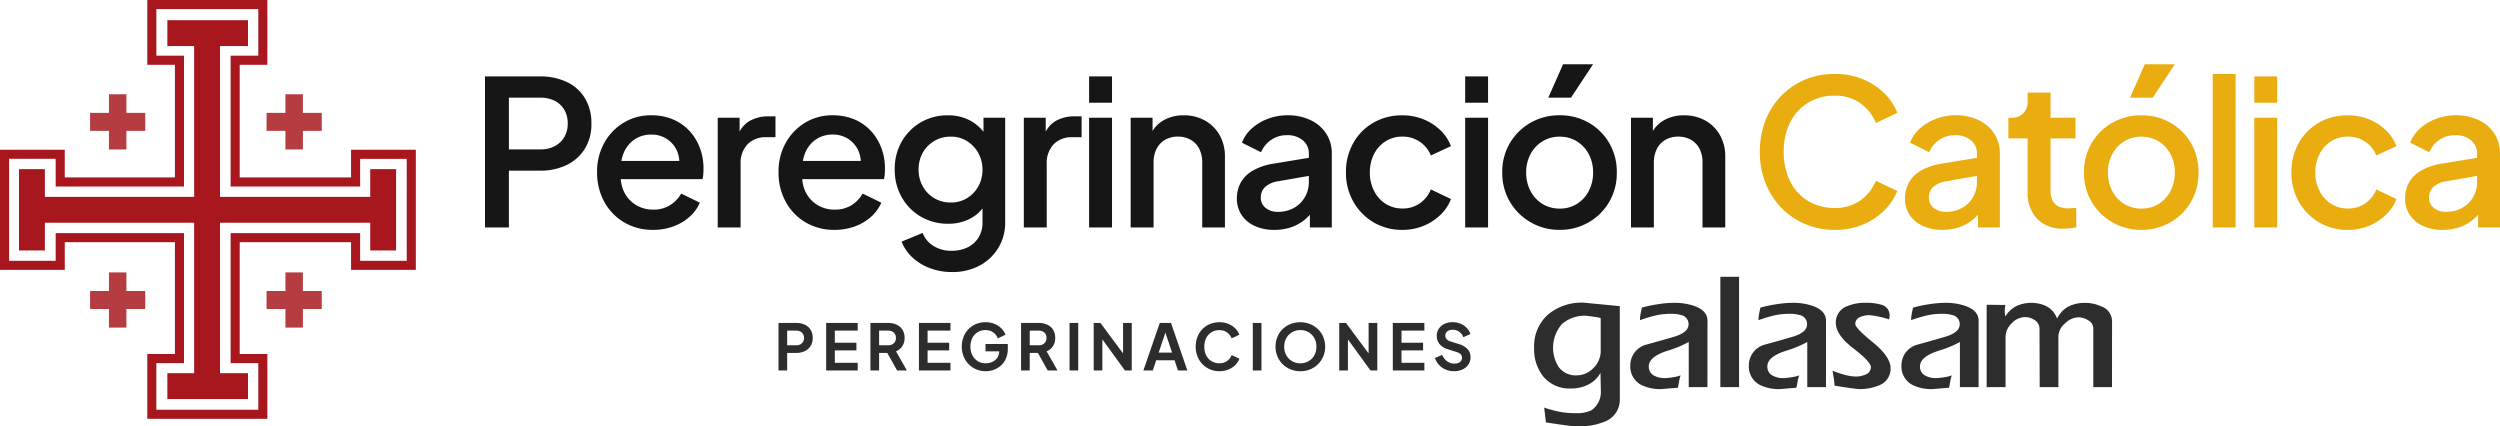
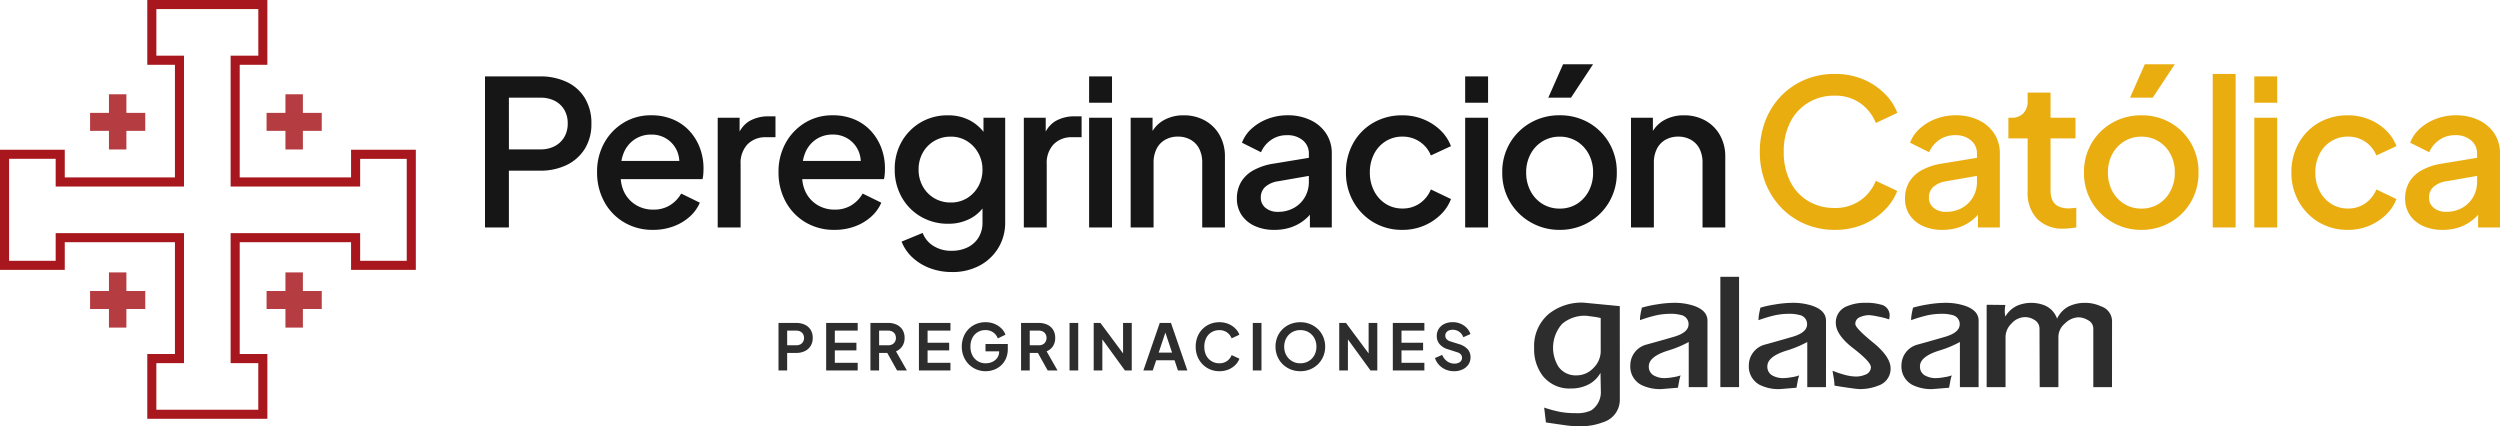
<svg xmlns="http://www.w3.org/2000/svg" width="431.612" height="73.593" viewBox="0 0 431.612 73.593">
  <g id="Grupo_7293" data-name="Grupo 7293" transform="translate(-747.105 -5164.423)">
    <path id="Trazado_3155" data-name="Trazado 3155" d="M2.7,0V-26.075H12.18a10.628,10.628,0,0,1,4.638.963,7.232,7.232,0,0,1,3.133,2.8,8.279,8.279,0,0,1,1.12,4.393,8.022,8.022,0,0,1-1.138,4.34,7.518,7.518,0,0,1-3.132,2.8,10.354,10.354,0,0,1-4.62.98H6.825V0Zm4.13-13.475h5.46a5.131,5.131,0,0,0,2.45-.56,4.148,4.148,0,0,0,1.645-1.557,4.526,4.526,0,0,0,.595-2.362,4.526,4.526,0,0,0-.595-2.363,4.028,4.028,0,0,0-1.645-1.54,5.267,5.267,0,0,0-2.45-.542H6.825ZM31.71.42A9.571,9.571,0,0,1,26.688-.893a9.21,9.21,0,0,1-3.413-3.57A10.43,10.43,0,0,1,22.05-9.52,10.16,10.16,0,0,1,23.292-14.6a9.4,9.4,0,0,1,3.343-3.482,8.976,8.976,0,0,1,4.76-1.278,9.429,9.429,0,0,1,3.815.735,8.19,8.19,0,0,1,2.835,2.012,8.995,8.995,0,0,1,1.767,2.923,9.949,9.949,0,0,1,.613,3.5q0,.455-.035.945a5.313,5.313,0,0,1-.14.91H25.165v-3.15H38.01l-1.89,1.435a5.06,5.06,0,0,0-.228-3.062,4.776,4.776,0,0,0-1.75-2.135A4.811,4.811,0,0,0,31.4-16.03a5.064,5.064,0,0,0-2.8.787A5.117,5.117,0,0,0,26.7-13a7.212,7.212,0,0,0-.525,3.517,6.144,6.144,0,0,0,.542,3.36,5.4,5.4,0,0,0,2.03,2.24,5.607,5.607,0,0,0,2.993.805,5.323,5.323,0,0,0,2.922-.77,5.677,5.677,0,0,0,1.908-2l3.22,1.575a6.806,6.806,0,0,1-1.732,2.4,8.613,8.613,0,0,1-2.8,1.68A10.008,10.008,0,0,1,31.71.42ZM42.875,0V-18.935h3.78v3.815l-.35-.56a4.7,4.7,0,0,1,2.03-2.677,6.52,6.52,0,0,1,3.36-.823H52.85v3.605H51.205a4.283,4.283,0,0,0-3.167,1.208A4.664,4.664,0,0,0,46.83-10.92V0Zm20.16.42A9.571,9.571,0,0,1,58.013-.893,9.21,9.21,0,0,1,54.6-4.463,10.43,10.43,0,0,1,53.375-9.52,10.16,10.16,0,0,1,54.618-14.6a9.4,9.4,0,0,1,3.342-3.482,8.976,8.976,0,0,1,4.76-1.278,9.43,9.43,0,0,1,3.815.735,8.19,8.19,0,0,1,2.835,2.012,8.995,8.995,0,0,1,1.768,2.923,9.949,9.949,0,0,1,.612,3.5q0,.455-.035.945a5.314,5.314,0,0,1-.14.91H56.49v-3.15H69.335l-1.89,1.435a5.06,5.06,0,0,0-.228-3.062,4.776,4.776,0,0,0-1.75-2.135,4.811,4.811,0,0,0-2.748-.787,5.064,5.064,0,0,0-2.8.787A5.117,5.117,0,0,0,58.03-13a7.212,7.212,0,0,0-.525,3.517,6.144,6.144,0,0,0,.542,3.36,5.4,5.4,0,0,0,2.03,2.24,5.607,5.607,0,0,0,2.993.805,5.323,5.323,0,0,0,2.922-.77,5.677,5.677,0,0,0,1.908-2L71.12-4.27a6.806,6.806,0,0,1-1.732,2.4,8.613,8.613,0,0,1-2.8,1.68A10.008,10.008,0,0,1,63.035.42Zm20.3,7.28a10.655,10.655,0,0,1-3.815-.665A9.114,9.114,0,0,1,76.51,5.2,7.535,7.535,0,0,1,74.62,2.45l3.64-1.5a4.5,4.5,0,0,0,1.8,2.205,5.708,5.708,0,0,0,3.238.875A6.1,6.1,0,0,0,86,3.448a4.543,4.543,0,0,0,1.89-1.68,4.827,4.827,0,0,0,.7-2.643v-4.27l.7.8a6.666,6.666,0,0,1-2.713,2.765,8.015,8.015,0,0,1-3.9.945,9.2,9.2,0,0,1-4.725-1.225,8.881,8.881,0,0,1-3.308-3.36,9.568,9.568,0,0,1-1.207-4.8,9.445,9.445,0,0,1,1.207-4.8A9.037,9.037,0,0,1,77.91-18.13a9.083,9.083,0,0,1,4.725-1.225,7.934,7.934,0,0,1,3.868.927,7.454,7.454,0,0,1,2.783,2.678l-.525.98v-4.165h3.745V-.875a8.332,8.332,0,0,1-1.173,4.393A8.352,8.352,0,0,1,88.1,6.58,9.827,9.827,0,0,1,83.335,7.7Zm-.21-12.005a5.24,5.24,0,0,0,2.8-.752,5.5,5.5,0,0,0,1.942-2.03,5.794,5.794,0,0,0,.717-2.888,5.781,5.781,0,0,0-.735-2.9,5.6,5.6,0,0,0-1.96-2.047,5.176,5.176,0,0,0-2.765-.752,5.489,5.489,0,0,0-2.87.752,5.414,5.414,0,0,0-1.978,2.03,5.865,5.865,0,0,0-.717,2.922,5.822,5.822,0,0,0,.717,2.87,5.377,5.377,0,0,0,1.978,2.048A5.489,5.489,0,0,0,83.125-4.305ZM95.725,0V-18.935h3.78v3.815l-.35-.56a4.7,4.7,0,0,1,2.03-2.677,6.52,6.52,0,0,1,3.36-.823H105.7v3.605h-1.645a4.283,4.283,0,0,0-3.167,1.208A4.664,4.664,0,0,0,99.68-10.92V0Zm11.27,0V-18.935h3.955V0Zm0-21.525v-4.55h3.955v4.55ZM114.17,0V-18.935h3.78v3.71l-.455-.49a5.331,5.331,0,0,1,2.24-2.713,6.784,6.784,0,0,1,3.57-.927,7.409,7.409,0,0,1,3.71.91,6.539,6.539,0,0,1,2.52,2.52,7.409,7.409,0,0,1,.91,3.71V0h-3.92V-11.165A5.169,5.169,0,0,0,126-13.6a3.713,3.713,0,0,0-1.487-1.54,4.377,4.377,0,0,0-2.187-.542,4.377,4.377,0,0,0-2.188.542,3.688,3.688,0,0,0-1.487,1.558,5.194,5.194,0,0,0-.525,2.415V0Zm24.78.42a7.863,7.863,0,0,1-3.378-.683,5.4,5.4,0,0,1-2.257-1.89,5.022,5.022,0,0,1-.805-2.852,5.583,5.583,0,0,1,.683-2.765,5.55,5.55,0,0,1,2.117-2.065,10.393,10.393,0,0,1,3.605-1.19l6.58-1.085v3.115l-5.81,1.015a4.342,4.342,0,0,0-2.31,1,2.457,2.457,0,0,0-.735,1.838,2.19,2.19,0,0,0,.822,1.767,3.206,3.206,0,0,0,2.118.682,5.517,5.517,0,0,0,2.818-.7,4.975,4.975,0,0,0,1.872-1.873,5.192,5.192,0,0,0,.665-2.608V-12.74a2.892,2.892,0,0,0-1.033-2.292,4.055,4.055,0,0,0-2.747-.892,4.662,4.662,0,0,0-2.747.822,4.937,4.937,0,0,0-1.732,2.118l-3.29-1.645A6.226,6.226,0,0,1,135.1-17.1a8.657,8.657,0,0,1,2.783-1.662,9.571,9.571,0,0,1,3.377-.6,9,9,0,0,1,3.973.84,6.5,6.5,0,0,1,2.7,2.327,6.2,6.2,0,0,1,.962,3.448V0h-3.78V-3.43l.805.1a7.149,7.149,0,0,1-1.7,2,7.654,7.654,0,0,1-2.345,1.3A8.88,8.88,0,0,1,138.95.42Zm22.155,0a9.571,9.571,0,0,1-5.023-1.313,9.641,9.641,0,0,1-3.465-3.553A10.061,10.061,0,0,1,151.34-9.52a10.1,10.1,0,0,1,1.26-5.04,9.207,9.207,0,0,1,3.465-3.517,9.869,9.869,0,0,1,5.04-1.278,9.486,9.486,0,0,1,3.6.683,9.162,9.162,0,0,1,2.923,1.872,7.419,7.419,0,0,1,1.837,2.765l-3.465,1.61a5.12,5.12,0,0,0-1.908-2.362,5.2,5.2,0,0,0-2.992-.892,5.391,5.391,0,0,0-2.888.788,5.5,5.5,0,0,0-2.012,2.2,6.854,6.854,0,0,0-.735,3.2,6.854,6.854,0,0,0,.735,3.2,5.627,5.627,0,0,0,2.012,2.223,5.3,5.3,0,0,0,2.888.8,5.093,5.093,0,0,0,2.992-.893,5.4,5.4,0,0,0,1.908-2.4L169.47-4.9a7.323,7.323,0,0,1-1.8,2.713A9.251,9.251,0,0,1,164.745-.28,9.369,9.369,0,0,1,161.105.42ZM171.92,0V-18.935h3.955V0Zm0-21.525v-4.55h3.955v4.55ZM188.23.42a9.845,9.845,0,0,1-4.988-1.3,9.744,9.744,0,0,1-3.588-3.535,9.749,9.749,0,0,1-1.33-5.075,9.724,9.724,0,0,1,1.33-5.093,9.691,9.691,0,0,1,3.57-3.5,9.922,9.922,0,0,1,5.005-1.278,9.9,9.9,0,0,1,5.022,1.278,9.6,9.6,0,0,1,3.535,3.5A9.824,9.824,0,0,1,198.1-9.485a9.816,9.816,0,0,1-1.33,5.11A9.649,9.649,0,0,1,193.2-.858,9.854,9.854,0,0,1,188.23.42Zm0-3.675a5.518,5.518,0,0,0,2.975-.8,5.71,5.71,0,0,0,2.048-2.223,6.723,6.723,0,0,0,.753-3.2,6.621,6.621,0,0,0-.753-3.185,5.742,5.742,0,0,0-2.048-2.2,5.518,5.518,0,0,0-2.975-.805,5.543,5.543,0,0,0-2.958.805,5.7,5.7,0,0,0-2.065,2.2,6.621,6.621,0,0,0-.753,3.185,6.723,6.723,0,0,0,.753,3.2,5.666,5.666,0,0,0,2.065,2.223A5.543,5.543,0,0,0,188.23-3.255ZM186.27-22.4l2.555-5.775h5.18L190.19-22.4ZM200.55,0V-18.935h3.78v3.71l-.455-.49a5.331,5.331,0,0,1,2.24-2.713,6.784,6.784,0,0,1,3.57-.927,7.409,7.409,0,0,1,3.71.91,6.539,6.539,0,0,1,2.52,2.52,7.409,7.409,0,0,1,.91,3.71V0H212.9V-11.165a5.17,5.17,0,0,0-.525-2.432,3.712,3.712,0,0,0-1.488-1.54,4.377,4.377,0,0,0-2.187-.542,4.377,4.377,0,0,0-2.187.542,3.689,3.689,0,0,0-1.488,1.558,5.2,5.2,0,0,0-.525,2.415V0Z" transform="translate(828.138 5203.688)" fill="#161616" />
    <path id="Trazado_3156" data-name="Trazado 3156" d="M14.84.42A12.851,12.851,0,0,1,9.713-.6a12.407,12.407,0,0,1-4.1-2.818A13.066,13.066,0,0,1,2.905-7.665a14.387,14.387,0,0,1-.98-5.39,14.658,14.658,0,0,1,.962-5.373A12.654,12.654,0,0,1,5.6-22.7a12.425,12.425,0,0,1,4.1-2.8,13.01,13.01,0,0,1,5.145-1,12.374,12.374,0,0,1,4.953.945,11.574,11.574,0,0,1,3.692,2.468,9.342,9.342,0,0,1,2.17,3.308l-3.71,1.75a7.561,7.561,0,0,0-2.677-3.412A7.417,7.417,0,0,0,14.84-22.75a8.584,8.584,0,0,0-4.585,1.225,8.308,8.308,0,0,0-3.1,3.395,11.065,11.065,0,0,0-1.1,5.075,11.174,11.174,0,0,0,1.1,5.093,8.165,8.165,0,0,0,3.1,3.395A8.679,8.679,0,0,0,14.84-3.36a7.488,7.488,0,0,0,4.428-1.3A7.453,7.453,0,0,0,21.945-8.05l3.71,1.75a9.6,9.6,0,0,1-2.17,3.29A11.426,11.426,0,0,1,19.793-.525,12.374,12.374,0,0,1,14.84.42Zm18.585,0a7.863,7.863,0,0,1-3.377-.683,5.4,5.4,0,0,1-2.258-1.89,5.022,5.022,0,0,1-.8-2.852,5.583,5.583,0,0,1,.682-2.765,5.55,5.55,0,0,1,2.118-2.065,10.393,10.393,0,0,1,3.6-1.19l6.58-1.085v3.115L34.16-7.98a4.342,4.342,0,0,0-2.31,1,2.457,2.457,0,0,0-.735,1.838,2.19,2.19,0,0,0,.823,1.767,3.206,3.206,0,0,0,2.118.682,5.517,5.517,0,0,0,2.818-.7,4.975,4.975,0,0,0,1.873-1.873,5.192,5.192,0,0,0,.665-2.608V-12.74a2.893,2.893,0,0,0-1.032-2.292,4.055,4.055,0,0,0-2.748-.892,4.662,4.662,0,0,0-2.748.822,4.937,4.937,0,0,0-1.733,2.118L27.86-14.63A6.226,6.226,0,0,1,29.575-17.1a8.657,8.657,0,0,1,2.782-1.662,9.571,9.571,0,0,1,3.378-.6,9,9,0,0,1,3.972.84A6.5,6.5,0,0,1,42.4-16.188a6.2,6.2,0,0,1,.962,3.448V0h-3.78V-3.43l.805.1a7.149,7.149,0,0,1-1.7,2,7.654,7.654,0,0,1-2.345,1.3A8.88,8.88,0,0,1,33.425.42Zm21-.21a6.171,6.171,0,0,1-4.62-1.68A6.469,6.469,0,0,1,48.16-6.2v-9.17H44.835v-3.57h.525a2.719,2.719,0,0,0,2.065-.77,2.916,2.916,0,0,0,.735-2.1v-1.47h3.955v4.34H56.42v3.57H52.115v9a3.951,3.951,0,0,0,.315,1.662,2.213,2.213,0,0,0,1.015,1.05,3.912,3.912,0,0,0,1.82.367q.28,0,.63-.035t.665-.07V0q-.49.07-1.085.14A9.112,9.112,0,0,1,54.425.21Zm13.37.21a9.845,9.845,0,0,1-4.987-1.3A9.744,9.744,0,0,1,59.22-4.41a9.749,9.749,0,0,1-1.33-5.075,9.724,9.724,0,0,1,1.33-5.093,9.69,9.69,0,0,1,3.57-3.5,9.922,9.922,0,0,1,5-1.278,9.9,9.9,0,0,1,5.022,1.278,9.6,9.6,0,0,1,3.535,3.5,9.824,9.824,0,0,1,1.313,5.093,9.817,9.817,0,0,1-1.33,5.11,9.649,9.649,0,0,1-3.57,3.517A9.854,9.854,0,0,1,67.795.42Zm0-3.675a5.518,5.518,0,0,0,2.975-.8,5.71,5.71,0,0,0,2.048-2.223,6.723,6.723,0,0,0,.753-3.2,6.62,6.62,0,0,0-.753-3.185,5.742,5.742,0,0,0-2.048-2.2,5.518,5.518,0,0,0-2.975-.805,5.543,5.543,0,0,0-2.957.805,5.7,5.7,0,0,0-2.065,2.2,6.621,6.621,0,0,0-.753,3.185,6.723,6.723,0,0,0,.753,3.2A5.666,5.666,0,0,0,64.838-4.06,5.543,5.543,0,0,0,67.795-3.255ZM65.835-22.4l2.555-5.775h5.18L69.755-22.4ZM80.115,0V-26.5H84.07V0ZM87.29,0V-18.935h3.955V0Zm0-21.525v-4.55h3.955v4.55ZM103.46.42A9.571,9.571,0,0,1,98.438-.893a9.641,9.641,0,0,1-3.465-3.553A10.061,10.061,0,0,1,93.7-9.52a10.1,10.1,0,0,1,1.26-5.04,9.207,9.207,0,0,1,3.465-3.517,9.869,9.869,0,0,1,5.04-1.278,9.486,9.486,0,0,1,3.605.683,9.162,9.162,0,0,1,2.922,1.872,7.419,7.419,0,0,1,1.838,2.765l-3.465,1.61a5.12,5.12,0,0,0-1.908-2.362,5.2,5.2,0,0,0-2.993-.892,5.391,5.391,0,0,0-2.887.788,5.5,5.5,0,0,0-2.013,2.2,6.854,6.854,0,0,0-.735,3.2,6.854,6.854,0,0,0,.735,3.2,5.627,5.627,0,0,0,2.013,2.223,5.3,5.3,0,0,0,2.887.8,5.093,5.093,0,0,0,2.993-.893,5.4,5.4,0,0,0,1.908-2.4L111.825-4.9a7.323,7.323,0,0,1-1.8,2.713A9.251,9.251,0,0,1,107.1-.28,9.369,9.369,0,0,1,103.46.42Zm16.31,0a7.863,7.863,0,0,1-3.378-.683,5.4,5.4,0,0,1-2.257-1.89,5.022,5.022,0,0,1-.805-2.852,5.583,5.583,0,0,1,.683-2.765,5.55,5.55,0,0,1,2.117-2.065,10.393,10.393,0,0,1,3.605-1.19l6.58-1.085v3.115l-5.81,1.015a4.342,4.342,0,0,0-2.31,1,2.457,2.457,0,0,0-.735,1.838,2.19,2.19,0,0,0,.823,1.767A3.206,3.206,0,0,0,120.4-2.7a5.517,5.517,0,0,0,2.817-.7,4.975,4.975,0,0,0,1.873-1.873,5.192,5.192,0,0,0,.665-2.608V-12.74a2.893,2.893,0,0,0-1.033-2.292,4.055,4.055,0,0,0-2.748-.892,4.662,4.662,0,0,0-2.747.822,4.937,4.937,0,0,0-1.732,2.118l-3.29-1.645A6.226,6.226,0,0,1,115.92-17.1,8.657,8.657,0,0,1,118.7-18.76a9.571,9.571,0,0,1,3.378-.6,9,9,0,0,1,3.972.84,6.5,6.5,0,0,1,2.7,2.327,6.2,6.2,0,0,1,.962,3.448V0h-3.78V-3.43l.805.1a7.149,7.149,0,0,1-1.7,2,7.654,7.654,0,0,1-2.345,1.3A8.88,8.88,0,0,1,119.77.42Z" transform="translate(1049.006 5203.688)" fill="#e9ab0c" opacity="0.98" />
    <g id="Grupo_2719" data-name="Grupo 2719" transform="translate(880.716 5212.212)" opacity="0.9">
      <g id="Logo-Galasam" transform="translate(131.26 0)">
        <line id="Línea_31" data-name="Línea 31" x1="82.633" transform="translate(17.1 21.071)" fill="none" />
        <g id="Grupo_2702" data-name="Grupo 2702" transform="translate(0)">
          <path id="Trazado_1027" data-name="Trazado 1027" d="M896.066,276.309a4.026,4.026,0,0,1-2.8,3.929,10.911,10.911,0,0,1-4.2.733,15.6,15.6,0,0,1-1.815-.1q-.849-.1-3.945-.566l-.3-2.564a21.2,21.2,0,0,0,2.764.749,14.674,14.674,0,0,0,2.663.217,5.682,5.682,0,0,0,2.73-.5,3.813,3.813,0,0,0,1.632-3.03l-.067-3.429a4.944,4.944,0,0,1-2.33,2.131,6.467,6.467,0,0,1-2.73.566,5.85,5.85,0,0,1-4.894-2.164,7.5,7.5,0,0,1-1.5-4.794,7.274,7.274,0,0,1,2.5-5.894,9.084,9.084,0,0,1,6.06-1.964l6.226.6Zm-3.3-8.357v-5.66a8.861,8.861,0,0,0-1.216-.233l-1.248-.166a6,6,0,0,0-4.213,1.415,6.208,6.208,0,0,0-.616,7.374,3.615,3.615,0,0,0,3.1,1.5,3.978,3.978,0,0,0,2.946-1.282A4.1,4.1,0,0,0,892.77,267.952Z" transform="translate(-881.283 -255.166)" fill="#161616" />
          <path id="Trazado_1028" data-name="Trazado 1028" d="M924.279,274.236h-3.23v-7.791a18.724,18.724,0,0,1-3.629,1.5q-3.263,1.032-3.263,2.7a1.722,1.722,0,0,0,.749,1.515,3.771,3.771,0,0,0,2.148.516,9.289,9.289,0,0,0,1.282-.15,6.409,6.409,0,0,0,1.315-.316,6.044,6.044,0,0,0-.266,1.049q-.133.716-.2,1.082l-2.83.233a7.32,7.32,0,0,1-3.462-.7,3.583,3.583,0,0,1-1.931-3.429,3.705,3.705,0,0,1,2.6-3.5q2.431-.666,4.944-1.4t2.514-2.164a1.6,1.6,0,0,0-1.332-1.6,6.333,6.333,0,0,0-1.765-.2,11.686,11.686,0,0,0-2.364.233,23.714,23.714,0,0,0-2.93.866,5.839,5.839,0,0,1,.083-.965q.083-.5.25-1.2a19.907,19.907,0,0,1,2.614-.565,18.816,18.816,0,0,1,2.98-.267,10.616,10.616,0,0,1,3.23.466q2.5.8,2.5,2.63Z" transform="translate(-894.369 -255.191)" fill="#161616" />
          <path id="Trazado_1029" data-name="Trazado 1029" d="M943.172,270.89h-3.229V251.845h3.229Z" transform="translate(-907.803 -251.845)" fill="#161616" />
          <path id="Trazado_1030" data-name="Trazado 1030" d="M963.308,274.236h-3.23v-7.791a18.712,18.712,0,0,1-3.629,1.5q-3.263,1.032-3.263,2.7a1.723,1.723,0,0,0,.749,1.515,3.768,3.768,0,0,0,2.148.516,9.291,9.291,0,0,0,1.282-.15,6.41,6.41,0,0,0,1.315-.316,5.939,5.939,0,0,0-.267,1.049q-.133.716-.2,1.082l-2.83.233a7.32,7.32,0,0,1-3.463-.7,3.582,3.582,0,0,1-1.931-3.429,3.705,3.705,0,0,1,2.6-3.5q2.43-.666,4.944-1.4t2.513-2.164a1.6,1.6,0,0,0-1.331-1.6,6.333,6.333,0,0,0-1.764-.2,11.7,11.7,0,0,0-2.365.233,23.726,23.726,0,0,0-2.929.866,5.851,5.851,0,0,1,.083-.965q.083-.5.25-1.2a19.926,19.926,0,0,1,2.613-.565,18.83,18.83,0,0,1,2.981-.267,10.612,10.612,0,0,1,3.229.466q2.5.8,2.5,2.63Z" transform="translate(-912.932 -255.191)" fill="#161616" />
          <path id="Trazado_1031" data-name="Trazado 1031" d="M987.425,271.006a3.057,3.057,0,0,1-2.1,2.963,8.419,8.419,0,0,1-3.33.6q-.333,0-1.848-.216t-2.414-.383a8.268,8.268,0,0,0-.133-1.348c-.089-.522-.155-.926-.2-1.215a17,17,0,0,0,2.081.7,7.64,7.64,0,0,0,1.948.3,3.927,3.927,0,0,0,1.564-.3,1.4,1.4,0,0,0,1.033-1.3q0-.932-3.03-3.262t-3.03-4.4a2.971,2.971,0,0,1,2-2.9,7.808,7.808,0,0,1,3.129-.566,8.863,8.863,0,0,1,2.6.3,1.885,1.885,0,0,1,1.565,1.832,3.01,3.01,0,0,1-.1.732,12.06,12.06,0,0,0-1.847-.482,11.624,11.624,0,0,0-1.548-.25,4,4,0,0,0-1.648.349,1.209,1.209,0,0,0-.782,1.183q0,.7,3.047,3.179T987.425,271.006Z" transform="translate(-925.893 -255.191)" fill="#161616" />
          <path id="Trazado_1032" data-name="Trazado 1032" d="M1012.209,274.236h-3.229v-7.791a18.709,18.709,0,0,1-3.629,1.5q-3.263,1.032-3.263,2.7a1.723,1.723,0,0,0,.749,1.515,3.768,3.768,0,0,0,2.147.516,9.276,9.276,0,0,0,1.282-.15,6.412,6.412,0,0,0,1.315-.316,5.92,5.92,0,0,0-.266,1.049q-.133.716-.2,1.082l-2.829.233a7.319,7.319,0,0,1-3.463-.7,3.583,3.583,0,0,1-1.931-3.429,3.705,3.705,0,0,1,2.6-3.5q2.43-.666,4.944-1.4t2.514-2.164a1.6,1.6,0,0,0-1.332-1.6,6.338,6.338,0,0,0-1.765-.2,11.7,11.7,0,0,0-2.364.233,23.757,23.757,0,0,0-2.93.866,5.854,5.854,0,0,1,.084-.965q.082-.5.25-1.2a19.873,19.873,0,0,1,2.613-.565,18.811,18.811,0,0,1,2.979-.267,10.619,10.619,0,0,1,3.23.466q2.5.8,2.5,2.63Z" transform="translate(-935.485 -255.191)" fill="#161616" />
          <path id="Trazado_1033" data-name="Trazado 1033" d="M1049.109,274.236h-3.229V264.148A1.6,1.6,0,0,0,1045,262.7a3.346,3.346,0,0,0-1.682-.516,3.456,3.456,0,0,0-2.314,1.048,3.041,3.041,0,0,0-1.149,2.248v8.757h-3.229l-.033-10.088a1.741,1.741,0,0,0-.965-1.565,2.915,2.915,0,0,0-1.5-.433,3.164,3.164,0,0,0-2.364,1.1,3.279,3.279,0,0,0-1.033,2.231v8.757h-3.262V260.018l3.23.034a5.643,5.643,0,0,0-.1,1.1,4.311,4.311,0,0,0,.1.9,4.568,4.568,0,0,1,2.1-1.9,6.27,6.27,0,0,1,4.661-.033,3.815,3.815,0,0,1,2.164,2.3,4.582,4.582,0,0,1,2-2.114,6.32,6.32,0,0,1,2.864-.616,6.434,6.434,0,0,1,2.729.6,2.724,2.724,0,0,1,1.9,2.5Z" transform="translate(-949.354 -255.191)" fill="#161616" />
        </g>
      </g>
      <path id="Trazado_3157" data-name="Trazado 3157" d="M.792,0V-8.2H3.85a3.44,3.44,0,0,1,1.479.3,2.331,2.331,0,0,1,1.007.88A2.583,2.583,0,0,1,6.7-5.61a2.533,2.533,0,0,1-.369,1.392,2.41,2.41,0,0,1-1.006.886,3.352,3.352,0,0,1-1.474.308H2.288V0Zm1.5-4.345H3.872a1.467,1.467,0,0,0,.7-.16,1.15,1.15,0,0,0,.462-.445A1.3,1.3,0,0,0,5.2-5.61a1.289,1.289,0,0,0-.165-.665,1.161,1.161,0,0,0-.462-.44,1.467,1.467,0,0,0-.7-.159H2.288ZM9.02,0V-8.2h5.445v1.32H10.516v2.1h3.729v1.32H10.516V-1.32h3.949V0Zm7.645,0V-8.2h3.047a3.44,3.44,0,0,1,1.479.3,2.331,2.331,0,0,1,1.007.88,2.584,2.584,0,0,1,.363,1.4,2.513,2.513,0,0,1-.4,1.441,2.394,2.394,0,0,1-1.083.88L22.957,0H21.263L19.25-3.6l.968.572H18.161V0Zm1.5-4.345h1.573a1.467,1.467,0,0,0,.7-.16A1.15,1.15,0,0,0,20.9-4.95a1.3,1.3,0,0,0,.165-.66,1.289,1.289,0,0,0-.165-.665,1.161,1.161,0,0,0-.462-.44,1.467,1.467,0,0,0-.7-.159H18.161ZM25.036,0V-8.2h5.445v1.32H26.532v2.1h3.729v1.32H26.532V-1.32h3.949V0ZM36.564.132a4.107,4.107,0,0,1-1.628-.319,4.027,4.027,0,0,1-1.309-.891,4.106,4.106,0,0,1-.875-1.342A4.422,4.422,0,0,1,32.439-4.1a4.607,4.607,0,0,1,.3-1.689A3.934,3.934,0,0,1,33.6-7.134a3.936,3.936,0,0,1,1.3-.88,4.169,4.169,0,0,1,1.628-.314,4,4,0,0,1,1.579.3,3.646,3.646,0,0,1,1.182.787,2.927,2.927,0,0,1,.693,1.072l-1.331.638a2.147,2.147,0,0,0-.781-1.034,2.236,2.236,0,0,0-1.342-.4,2.535,2.535,0,0,0-1.358.363,2.46,2.46,0,0,0-.913,1,3.259,3.259,0,0,0-.324,1.5,3.2,3.2,0,0,0,.335,1.5A2.516,2.516,0,0,0,35.2-1.6a2.563,2.563,0,0,0,1.364.363,2.687,2.687,0,0,0,1.155-.248,2.1,2.1,0,0,0,.847-.7,1.843,1.843,0,0,0,.319-1.084v-.627l.682.594H36.531V-4.565h3.85v.825a4.122,4.122,0,0,1-.319,1.672A3.5,3.5,0,0,1,39.2-.853a3.714,3.714,0,0,1-1.227.737A4.1,4.1,0,0,1,36.564.132ZM42.669,0V-8.2h3.047a3.44,3.44,0,0,1,1.479.3,2.331,2.331,0,0,1,1.007.88,2.583,2.583,0,0,1,.363,1.4,2.513,2.513,0,0,1-.4,1.441,2.394,2.394,0,0,1-1.083.88L48.961,0H47.267L45.254-3.6l.968.572H44.165V0Zm1.5-4.345h1.573a1.467,1.467,0,0,0,.7-.16A1.15,1.15,0,0,0,46.9-4.95a1.3,1.3,0,0,0,.165-.66,1.289,1.289,0,0,0-.165-.665,1.161,1.161,0,0,0-.462-.44,1.467,1.467,0,0,0-.7-.159H44.165ZM51.04,0V-8.2h1.5V0Zm4.169,0V-8.2h1.166l4.51,6.072L60.28-2V-8.2h1.5V0H60.6L56.155-6.116l.55-.121V0Zm8.58,0,2.827-8.2h1.936L71.379,0H69.751l-.583-1.76H66L65.406,0Zm2.64-3.08h2.31L67.375-7.161h.418ZM76.912.132a4.067,4.067,0,0,1-1.622-.319,3.981,3.981,0,0,1-1.3-.891,4.078,4.078,0,0,1-.863-1.342A4.491,4.491,0,0,1,72.82-4.1a4.607,4.607,0,0,1,.3-1.689,3.935,3.935,0,0,1,.858-1.342,3.936,3.936,0,0,1,1.3-.88,4.169,4.169,0,0,1,1.628-.314,4,4,0,0,1,1.578.3,3.646,3.646,0,0,1,1.183.787,2.927,2.927,0,0,1,.693,1.072l-1.342.627a2.192,2.192,0,0,0-.781-1.018,2.2,2.2,0,0,0-1.331-.4,2.535,2.535,0,0,0-1.358.363,2.46,2.46,0,0,0-.913,1,3.259,3.259,0,0,0-.325,1.5,3.294,3.294,0,0,0,.325,1.5A2.452,2.452,0,0,0,75.553-1.6a2.535,2.535,0,0,0,1.358.363,2.2,2.2,0,0,0,1.331-.4,2.192,2.192,0,0,0,.781-1.017l1.342.627a2.927,2.927,0,0,1-.693,1.073,3.646,3.646,0,0,1-1.183.787A4,4,0,0,1,76.912.132ZM82.676,0V-8.2h1.5V0Zm8.206.132A4.408,4.408,0,0,1,89.2-.187a4.186,4.186,0,0,1-1.364-.891,4.063,4.063,0,0,1-.908-1.348A4.3,4.3,0,0,1,86.6-4.1a4.355,4.355,0,0,1,.319-1.683,4.008,4.008,0,0,1,.9-1.342,4.114,4.114,0,0,1,1.364-.885,4.506,4.506,0,0,1,1.694-.314,4.437,4.437,0,0,1,1.694.319,4.231,4.231,0,0,1,1.364.885,4.017,4.017,0,0,1,.908,1.337A4.29,4.29,0,0,1,95.172-4.1a4.239,4.239,0,0,1-.33,1.678,4.134,4.134,0,0,1-.913,1.348,4.2,4.2,0,0,1-1.358.891A4.4,4.4,0,0,1,90.882.132Zm0-1.364a2.818,2.818,0,0,0,1.111-.215,2.722,2.722,0,0,0,.885-.6,2.632,2.632,0,0,0,.583-.913,3.154,3.154,0,0,0,.2-1.144,3.111,3.111,0,0,0-.2-1.139,2.7,2.7,0,0,0-.583-.913,2.612,2.612,0,0,0-.885-.6,2.883,2.883,0,0,0-1.111-.209,2.853,2.853,0,0,0-1.1.209,2.612,2.612,0,0,0-.886.6,2.773,2.773,0,0,0-.589.913A3.038,3.038,0,0,0,88.1-4.1a3.08,3.08,0,0,0,.209,1.144,2.7,2.7,0,0,0,.589.913,2.722,2.722,0,0,0,.886.6A2.789,2.789,0,0,0,90.882-1.232ZM97.6,0V-8.2h1.166l4.51,6.072L102.674-2V-8.2h1.5V0h-1.177L98.549-6.116l.55-.121V0Zm9.251,0V-8.2H112.3v1.32H108.35v2.1h3.729v1.32H108.35V-1.32H112.3V0Zm10.571.132a3.625,3.625,0,0,1-1.447-.286,3.367,3.367,0,0,1-1.144-.8,3.131,3.131,0,0,1-.7-1.193l1.243-.539a2.532,2.532,0,0,0,.858,1.106,2.121,2.121,0,0,0,1.265.4,1.717,1.717,0,0,0,.688-.127,1.064,1.064,0,0,0,.451-.347.875.875,0,0,0,.16-.528.858.858,0,0,0-.215-.6,1.407,1.407,0,0,0-.644-.369l-1.573-.506a2.911,2.911,0,0,1-1.441-.891,2.144,2.144,0,0,1-.484-1.4,2.248,2.248,0,0,1,.347-1.243,2.336,2.336,0,0,1,.968-.842,3.215,3.215,0,0,1,1.424-.3,3.462,3.462,0,0,1,1.353.259,3.188,3.188,0,0,1,1.062.715,2.924,2.924,0,0,1,.665,1.072l-1.232.55a2.019,2.019,0,0,0-.726-.951,1.921,1.921,0,0,0-1.122-.335,1.618,1.618,0,0,0-.66.127,1.051,1.051,0,0,0-.446.352.9.9,0,0,0-.16.534.9.9,0,0,0,.22.6,1.421,1.421,0,0,0,.671.4l1.507.473a3.226,3.226,0,0,1,1.468.88,2.033,2.033,0,0,1,.49,1.386,2.173,2.173,0,0,1-.363,1.243,2.472,2.472,0,0,1-1,.847A3.379,3.379,0,0,1,117.425.132Z" transform="translate(0 16.166)" fill="#161616" />
    </g>
    <g id="Grupo_7291" data-name="Grupo 7291" transform="translate(730.073 5147.616)">
      <path id="Trazado_3146" data-name="Trazado 3146" d="M41.438,35.587H38.179V32.378H35.167v3.209H31.908V38.7h3.259v3.209h3.012V38.7h3.258Z" transform="translate(0.675 0.706)" fill="#b53d42" />
      <path id="Trazado_3147" data-name="Trazado 3147" d="M70.586,35.587H67.327V32.378H64.315v3.209H61.056V38.7h3.259v3.209h3.012V38.7h3.258Z" transform="translate(1.997 0.706)" fill="#b53d42" />
      <path id="Trazado_3148" data-name="Trazado 3148" d="M41.438,65H38.179V61.789H35.167V65H31.908v3.111h3.259v3.209h3.012V68.109h3.258Z" transform="translate(0.675 2.041)" fill="#b53d42" />
      <path id="Trazado_3149" data-name="Trazado 3149" d="M70.586,65H67.327V61.789H64.315V65H61.056v3.111h3.259v3.209h3.012V68.109h3.258Z" transform="translate(1.997 2.041)" fill="#b53d42" />
-       <path id="Trazado_3150" data-name="Trazado 3150" d="M45.784,85.549V81.082h4.624V55.112H24.637V59.9H20.172V45.861h4.465v4.785H50.408V24.608H45.784V20.143H59.706v4.465H54.873V50.646H80.807V45.861h4.466V59.9H80.807V55.112H54.873V81.082h4.833v4.466Z" transform="translate(0.142 0.151)" fill="#a8171d" />
      <path id="Trazado_3151" data-name="Trazado 3151" d="M77.641,42.663v4.775H58.417V27.989h4.776V16.807H42.46V27.989h4.775V47.438H28.213V42.663H17.032V63.4H28.213V58.621H47.235V77.928H42.46V89.109H63.193V77.928H58.417V58.621H77.641V63.4H88.823V42.663Zm9.613,19.166H79.21V57.053H56.848V79.5h4.777v8.045h-17.6V79.5H48.8V57.053H26.645v4.776H18.6v-17.6h8.045v4.777H48.8V26.421H44.028V18.375h17.6v8.046H56.848V49.009H79.21V44.231h8.045Z" fill="#a8171d" />
    </g>
  </g>
</svg>